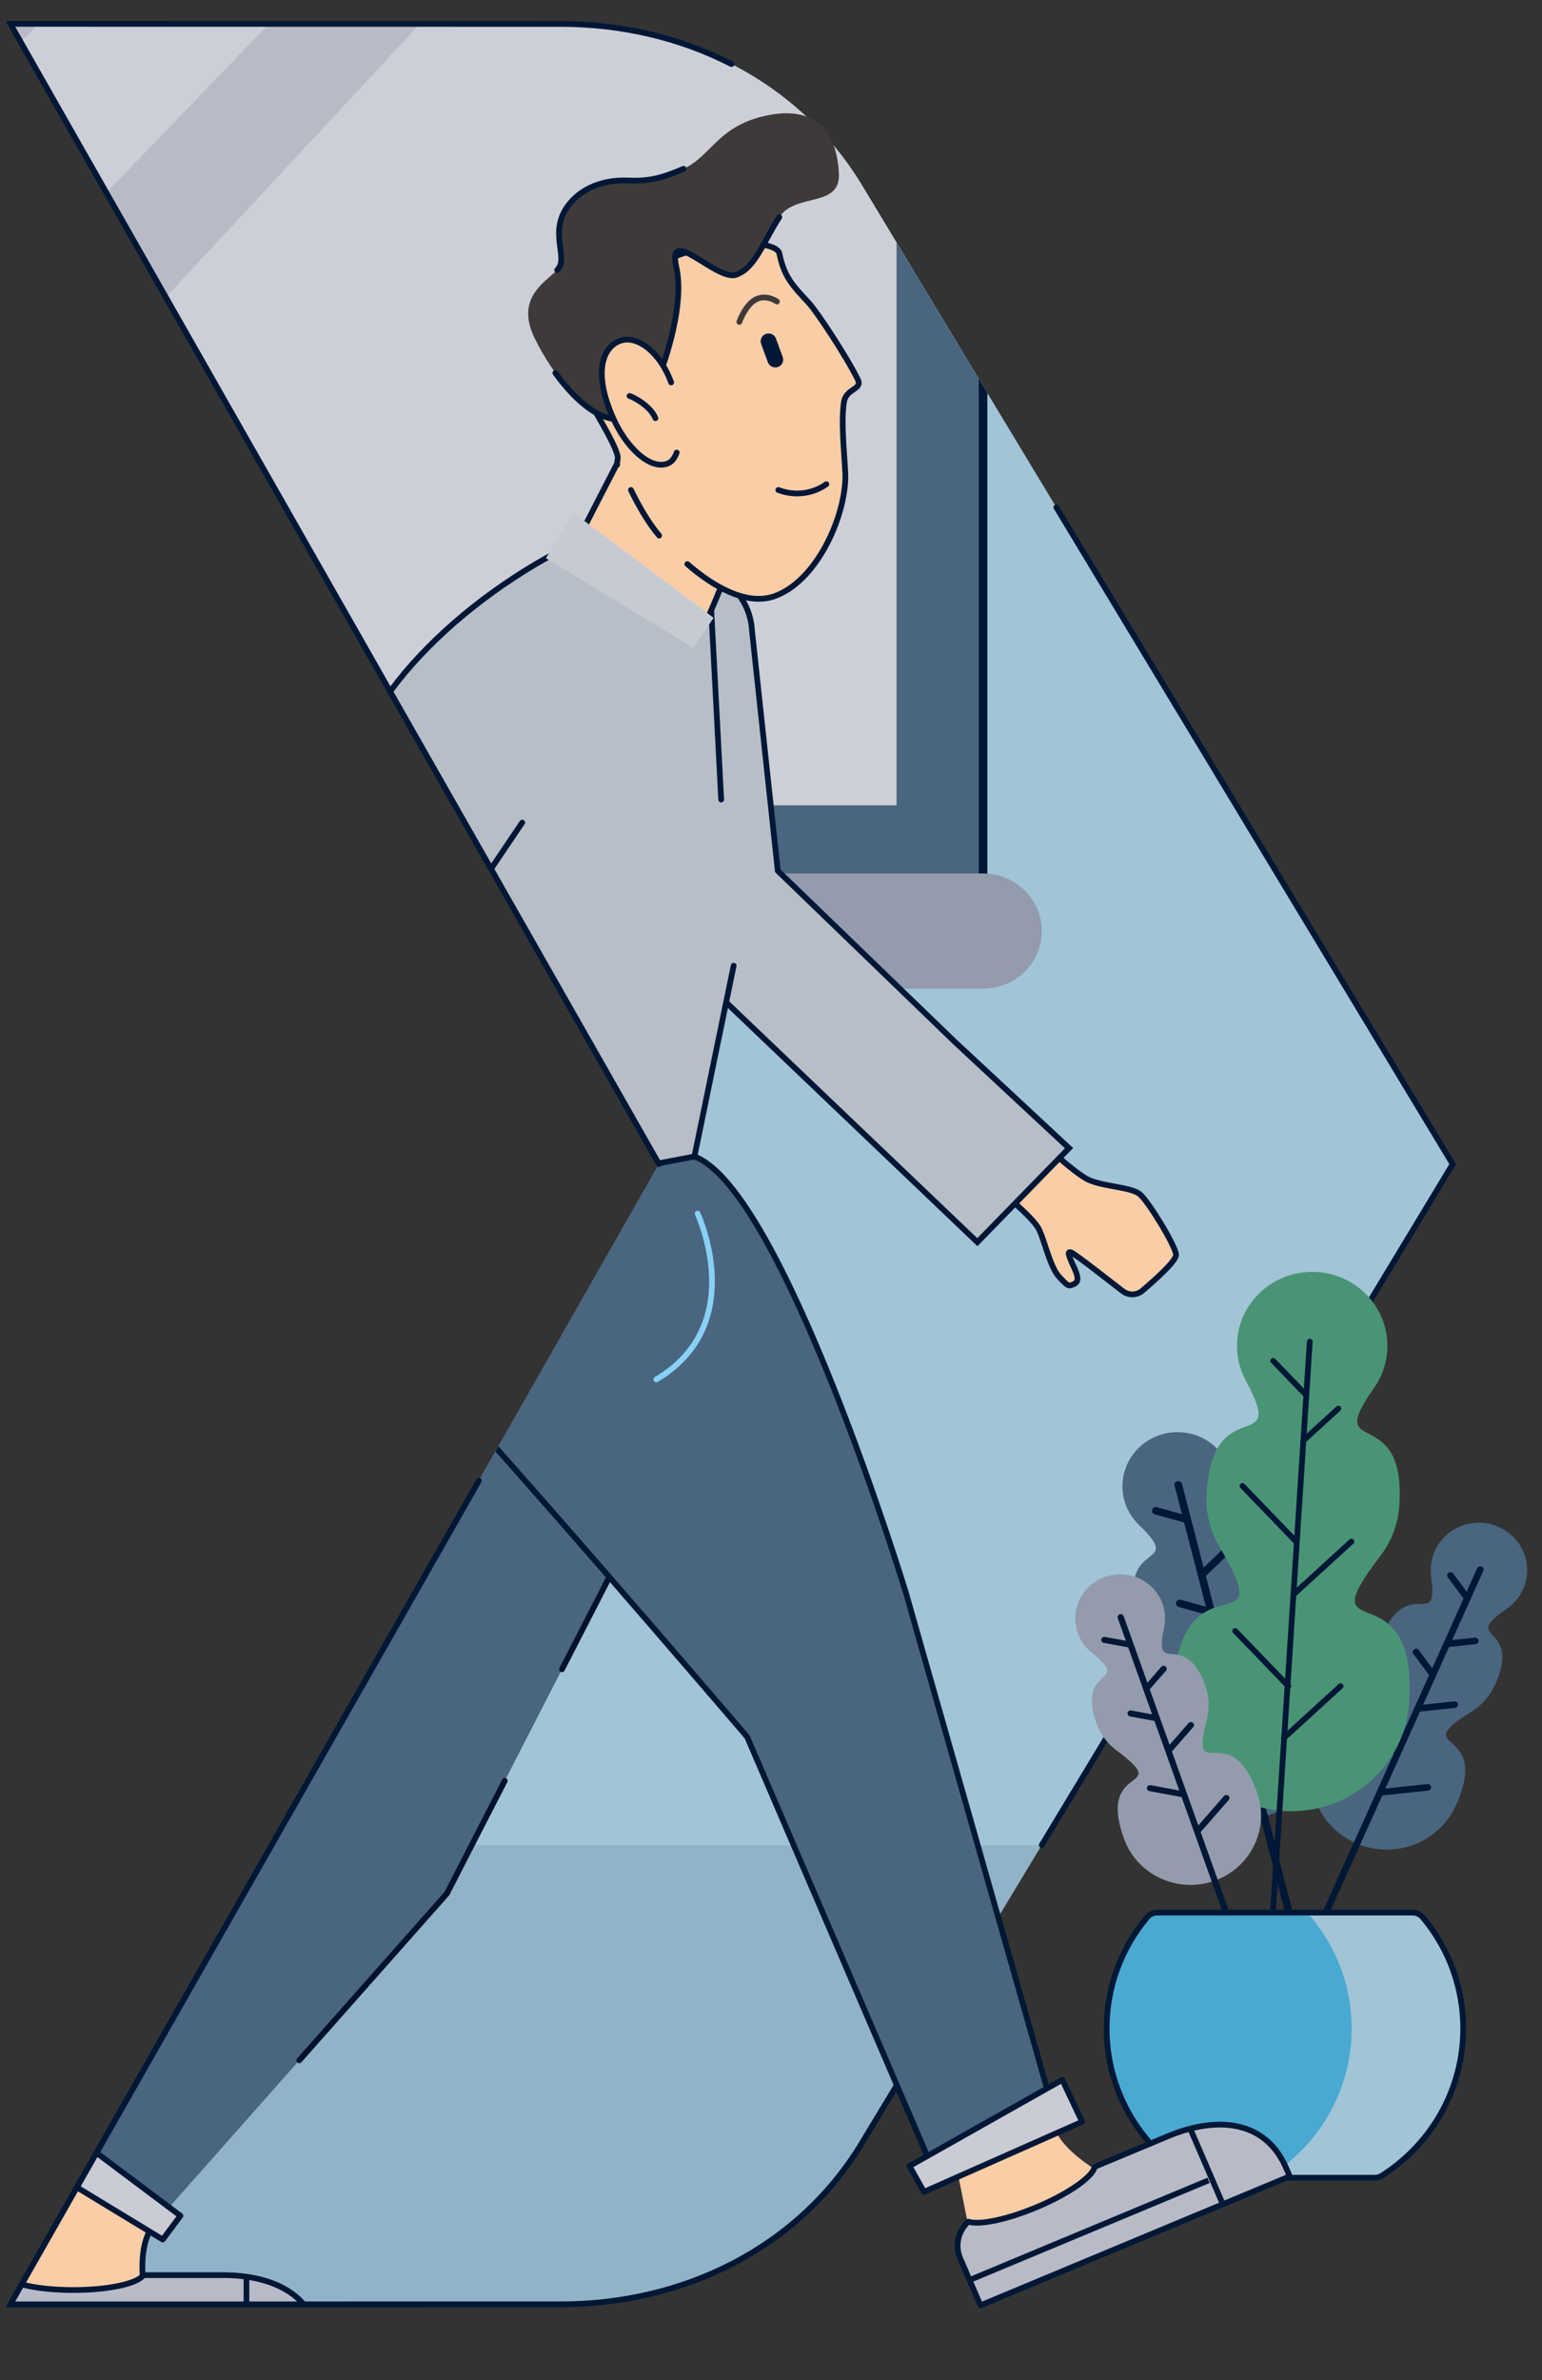
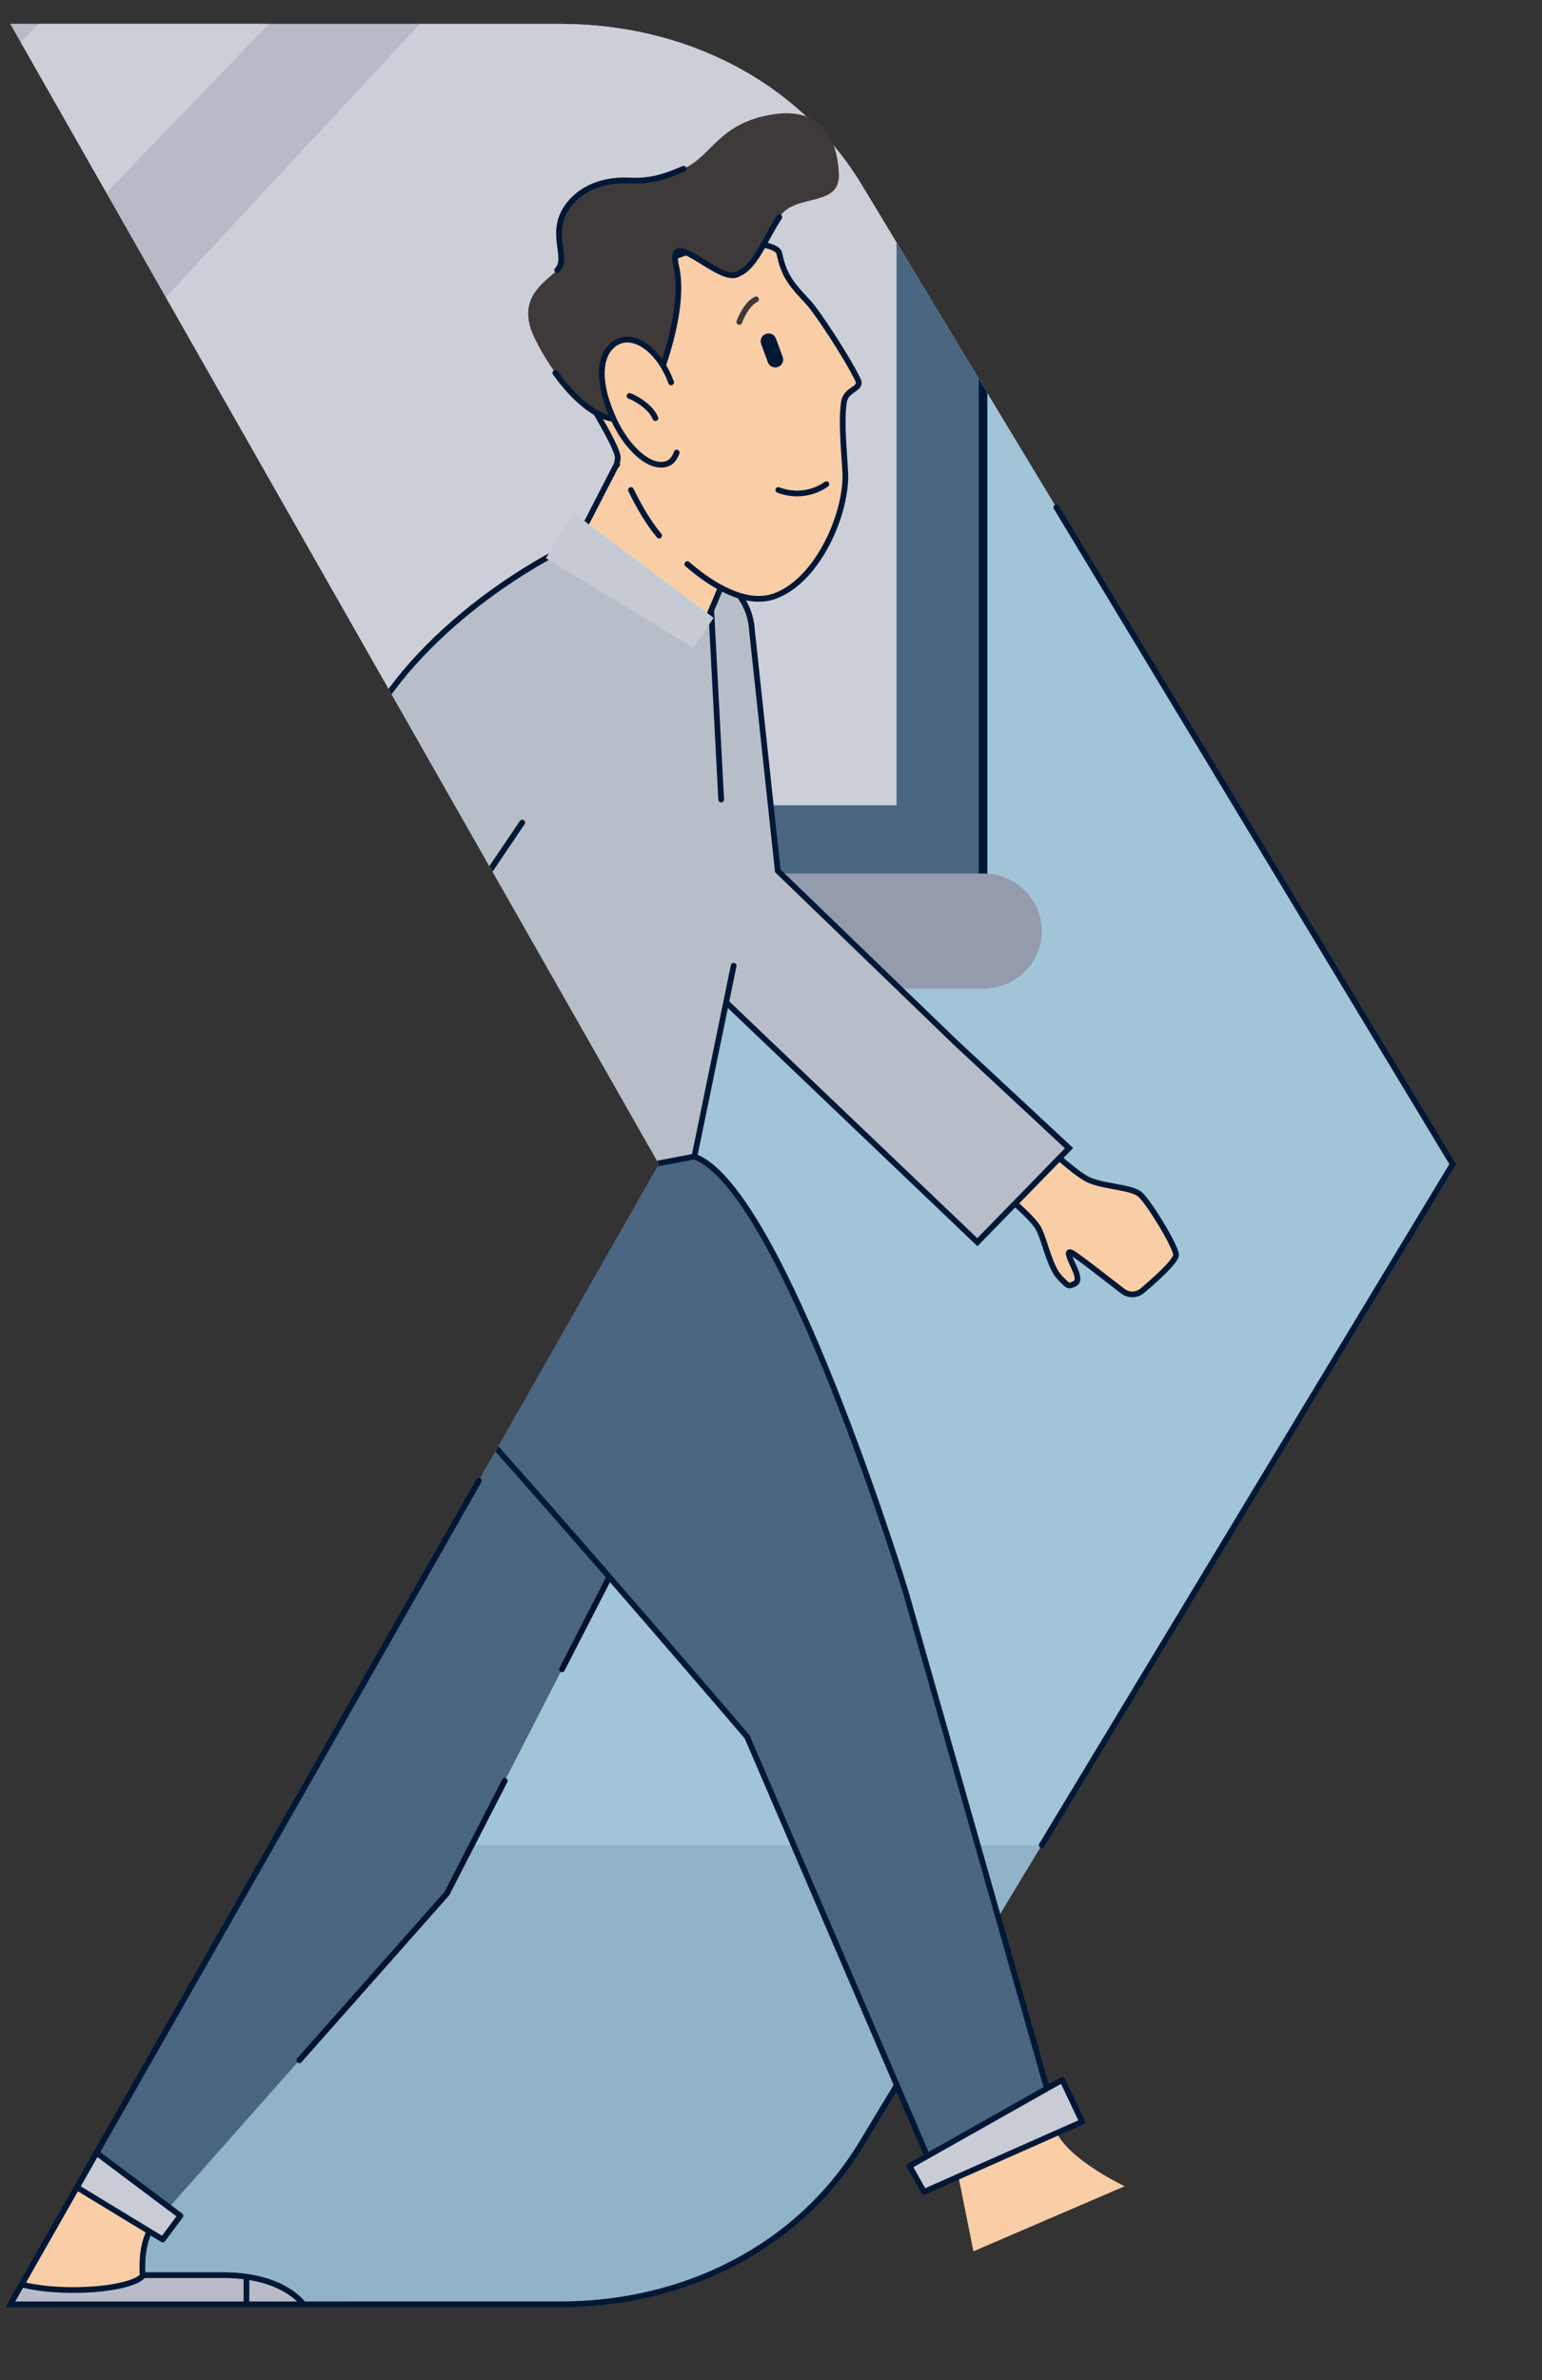
<svg xmlns="http://www.w3.org/2000/svg" xmlns:xlink="http://www.w3.org/1999/xlink" version="1.1" id="レイヤー_1" x="0px" y="0px" width="266.773px" height="411.704px" viewBox="0 0 266.773 411.704" style="enable-background:new 0 0 266.773 411.704;" xml:space="preserve">
  <rect x="0" y="0" width="266.773" height="411.704" fill="#333333" stroke="none" />
  <style type="text/css">
	.st0{clip-path:url(#SVGID_00000006702352102087255640000009295162260040771221_);fill:#A1C4D7;}
	
		.st1{clip-path:url(#SVGID_00000006702352102087255640000009295162260040771221_);fill-rule:evenodd;clip-rule:evenodd;fill:#B8BBC7;}
	.st2{opacity:0.3;clip-path:url(#SVGID_00000036233192761910427480000000037347295796625035_);}
	.st3{clip-path:url(#SVGID_00000110461260422211447290000004501878577956988082_);}
	
		.st4{clip-path:url(#SVGID_00000048484026471312525930000009694709106100958352_);fill-rule:evenodd;clip-rule:evenodd;fill:#FFFFFF;}
	.st5{clip-path:url(#SVGID_00000164497221791049516460000016261117387566173078_);}
	
		.st6{clip-path:url(#SVGID_00000026137247073399649790000013953926310639334041_);fill-rule:evenodd;clip-rule:evenodd;fill:#FFFFFF;}
	.st7{clip-path:url(#SVGID_00000181807108294910079650000004064003313988706200_);fill:#496580;}
	
		.st8{clip-path:url(#SVGID_00000181807108294910079650000004064003313988706200_);fill:none;stroke:#001736;stroke-width:1.484;stroke-miterlimit:10;}
	
		.st9{clip-path:url(#SVGID_00000181807108294910079650000004064003313988706200_);fill-rule:evenodd;clip-rule:evenodd;fill:#939BAD;}
	.st10{opacity:0.1;clip-path:url(#SVGID_00000181807108294910079650000004064003313988706200_);}
	.st11{clip-path:url(#SVGID_00000163047041772075417950000014444611741277085336_);}
	.st12{clip-path:url(#SVGID_00000054256044791318380040000007216805710828127673_);fill:#001736;}
	.st13{clip-path:url(#SVGID_00000042703295215338662830000013512382503146381246_);fill:#496580;}
	
		.st14{clip-path:url(#SVGID_00000042703295215338662830000013512382503146381246_);fill:none;stroke:#00122C;stroke-width:0.99;stroke-linecap:round;stroke-miterlimit:10;}
	
		.st15{clip-path:url(#SVGID_00000042703295215338662830000013512382503146381246_);fill:none;stroke:#001834;stroke-width:0.99;stroke-linecap:round;stroke-miterlimit:10;}
	.st16{clip-path:url(#SVGID_00000042703295215338662830000013512382503146381246_);fill:#F9CDA6;}
	
		.st17{clip-path:url(#SVGID_00000042703295215338662830000013512382503146381246_);fill:none;stroke:#001736;stroke-width:0.99;stroke-miterlimit:10;}
	.st18{clip-path:url(#SVGID_00000042703295215338662830000013512382503146381246_);fill:#B7BEC8;}
	
		.st19{clip-path:url(#SVGID_00000042703295215338662830000013512382503146381246_);fill:none;stroke:#001736;stroke-width:0.99;stroke-linecap:round;stroke-miterlimit:10;}
	.st20{clip-path:url(#SVGID_00000042703295215338662830000013512382503146381246_);fill:#3E3A39;}
	.st21{opacity:0.4;clip-path:url(#SVGID_00000042703295215338662830000013512382503146381246_);}
	.st22{clip-path:url(#SVGID_00000160191114939745463750000014587256635143804804_);}
	.st23{clip-path:url(#SVGID_00000042703295215338662830000013512382503146381246_);fill:#F6B36B;}
	.st24{clip-path:url(#SVGID_00000042703295215338662830000013512382503146381246_);fill:#FFE279;}
	.st25{clip-path:url(#SVGID_00000042703295215338662830000013512382503146381246_);fill:#001736;}
	
		.st26{clip-path:url(#SVGID_00000042703295215338662830000013512382503146381246_);fill:none;stroke:#3E3A39;stroke-width:0.99;stroke-linecap:round;stroke-miterlimit:10;}
	.st27{clip-path:url(#SVGID_00000042703295215338662830000013512382503146381246_);fill:#C9CBD5;}
	.st28{clip-path:url(#SVGID_00000042703295215338662830000013512382503146381246_);fill:#B8BBC7;}
	
		.st29{clip-path:url(#SVGID_00000042703295215338662830000013512382503146381246_);fill:none;stroke:#001736;stroke-width:0.99;stroke-linejoin:round;stroke-miterlimit:10;}
	.st30{clip-path:url(#SVGID_00000042703295215338662830000013512382503146381246_);}
	.st31{clip-path:url(#SVGID_00000100349205294716587780000012870707003183864966_);}
	
		.st32{clip-path:url(#SVGID_00000033351700085026925630000012312909502960847295_);fill:none;stroke:#88D0F4;stroke-width:0.99;stroke-linecap:round;stroke-miterlimit:10;}
	.st33{clip-path:url(#SVGID_00000042703295215338662830000013512382503146381246_);fill:#C6CBD3;}
	
		.st34{clip-path:url(#SVGID_00000172427425031856470500000017854885031121524394_);fill:none;stroke:#001736;stroke-width:0.99;stroke-linecap:round;stroke-miterlimit:10;}
	.st35{fill:none;stroke:#001736;stroke-width:0.99;stroke-linecap:round;stroke-miterlimit:10;}
	
		.st36{clip-path:url(#SVGID_00000022534820264685526470000017223508476586908059_);fill:none;stroke:#001736;stroke-width:0.99;stroke-linecap:round;stroke-miterlimit:10;}
	
		.st37{clip-path:url(#SVGID_00000022534820264685526470000017223508476586908059_);fill-rule:evenodd;clip-rule:evenodd;fill:#496580;}
	
		.st38{clip-path:url(#SVGID_00000022534820264685526470000017223508476586908059_);fill-rule:evenodd;clip-rule:evenodd;fill:#001736;}
	
		.st39{clip-path:url(#SVGID_00000022534820264685526470000017223508476586908059_);fill-rule:evenodd;clip-rule:evenodd;fill:#499475;}
	
		.st40{clip-path:url(#SVGID_00000022534820264685526470000017223508476586908059_);fill-rule:evenodd;clip-rule:evenodd;fill:#939BAD;}
	
		.st41{clip-path:url(#SVGID_00000022534820264685526470000017223508476586908059_);fill-rule:evenodd;clip-rule:evenodd;fill:#49A9D1;}
	
		.st42{clip-path:url(#SVGID_00000022534820264685526470000017223508476586908059_);fill-rule:evenodd;clip-rule:evenodd;fill:#A1C4D7;}
	
		.st43{clip-path:url(#SVGID_00000022534820264685526470000017223508476586908059_);fill:none;stroke:#001736;stroke-width:0.99;stroke-miterlimit:10;}
	.st44{clip-path:url(#SVGID_00000022534820264685526470000017223508476586908059_);fill:#B8BBC7;}
	
		.st45{clip-path:url(#SVGID_00000022534820264685526470000017223508476586908059_);fill:none;stroke:#001736;stroke-width:0.99;stroke-linejoin:round;stroke-miterlimit:10;}
</style>
  <g>
    <g>
      <defs>
        <path id="SVGID_1_" d="M114.003,201.361h0.009L1.788,398.603l95.174-0.012c21.415,0,41.245-9.803,52.168-27.916l102.193-169.309     L149.13,32.059C138.207,13.945,118.377,4.142,96.962,4.142L1.788,4.132L114.003,201.361z" />
      </defs>
      <clipPath id="SVGID_00000017513748594275306600000002961281510963126678_">
        <use xlink:href="#SVGID_1_" style="overflow:visible;" />
      </clipPath>
      <path style="clip-path:url(#SVGID_00000017513748594275306600000002961281510963126678_);fill:#A1C4D7;" d="M149.131,32.059    C138.207,13.946,118.377,4.143,96.961,4.143L1.788,4.131l112.216,197.23h0.007L1.788,398.603l95.173-0.011    c21.415,0,41.245-9.804,52.169-27.916l102.192-169.308L149.131,32.059z" />
      <path style="clip-path:url(#SVGID_00000017513748594275306600000002961281510963126678_);fill-rule:evenodd;clip-rule:evenodd;fill:#B8BBC7;" d="    M170.073,153.771H-15.935v-257.26c0-6.287,5.184-11.383,11.578-11.383h174.431V153.771z" />
    </g>
    <g>
      <defs>
        <path id="SVGID_00000107546955565209889110000016658587391187474075_" d="M87.067,154.017h70.648V46.283l-8.585-14.224     C138.207,13.945,118.377,4.142,96.962,4.142L1.788,4.132L87.067,154.017z" />
      </defs>
      <clipPath id="SVGID_00000169555258600395911060000013776052933338897322_">
        <use xlink:href="#SVGID_00000107546955565209889110000016658587391187474075_" style="overflow:visible;" />
      </clipPath>
      <g style="opacity:0.3;clip-path:url(#SVGID_00000169555258600395911060000013776052933338897322_);">
        <g>
          <defs>
            <rect id="SVGID_00000167370193372085862400000003696318647912684731_" x="-47.468" y="-134.57" width="227.7" height="203.521" />
          </defs>
          <clipPath id="SVGID_00000152964737500855446930000004289446656639635353_">
            <use xlink:href="#SVGID_00000167370193372085862400000003696318647912684731_" style="overflow:visible;" />
          </clipPath>
          <g style="clip-path:url(#SVGID_00000152964737500855446930000004289446656639635353_);">
            <defs>
              <rect id="SVGID_00000007429115180644739900000014389647397025495460_" x="-47.468" y="-134.57" width="227.7" height="203.521" />
            </defs>
            <clipPath id="SVGID_00000113352793134472241570000003201658101694268081_">
              <use xlink:href="#SVGID_00000007429115180644739900000014389647397025495460_" style="overflow:visible;" />
            </clipPath>
            <path style="clip-path:url(#SVGID_00000113352793134472241570000003201658101694268081_);fill-rule:evenodd;clip-rule:evenodd;fill:#FFFFFF;" d="       M-47.469,59.572c19.172-19.598,189.636-194.143,189.636-194.143h38.063L-15.936,68.951L-47.469,59.572z" />
          </g>
        </g>
      </g>
      <g style="opacity:0.3;clip-path:url(#SVGID_00000169555258600395911060000013776052933338897322_);">
        <g>
          <defs>
            <rect id="SVGID_00000142885427085452793530000001869617798261553574_" x="-25.555" y="-134.57" width="227.235" height="296.429" />
          </defs>
          <clipPath id="SVGID_00000104677243537169929820000003751087911534096028_">
            <use xlink:href="#SVGID_00000142885427085452793530000001869617798261553574_" style="overflow:visible;" />
          </clipPath>
          <g style="clip-path:url(#SVGID_00000104677243537169929820000003751087911534096028_);">
            <defs>
              <rect id="SVGID_00000014604229763488712430000000976844274725416090_" x="-25.555" y="-134.57" width="227.233" height="296.429" />
            </defs>
            <clipPath id="SVGID_00000104684053473754788410000003409187267462206900_">
              <use xlink:href="#SVGID_00000014604229763488712430000000976844274725416090_" style="overflow:visible;" />
            </clipPath>
            <polygon style="clip-path:url(#SVGID_00000104684053473754788410000003409187267462206900_);fill-rule:evenodd;clip-rule:evenodd;fill:#FFFFFF;" points="       -25.555,109.737 201.678,-134.571 201.678,157.99 -15.936,161.859      " />
          </g>
        </g>
      </g>
    </g>
    <g>
      <defs>
        <path id="SVGID_00000176729431291206388530000004915481756655499933_" d="M114.003,201.361h0.009L1.788,398.603l95.174-0.012     c21.415,0,41.245-9.803,52.168-27.916l102.193-169.309L149.13,32.059C138.207,13.945,118.377,4.142,96.962,4.142L1.788,4.132     L114.003,201.361z" />
      </defs>
      <clipPath id="SVGID_00000017494401374458806680000004381035007268960896_">
        <use xlink:href="#SVGID_00000176729431291206388530000004915481756655499933_" style="overflow:visible;" />
      </clipPath>
      <path style="clip-path:url(#SVGID_00000017494401374458806680000004381035007268960896_);fill:#496580;" d="M155.103,139.297    H-0.965V-99.907h156.067V139.297z M170.073-114.627H-4.357c-6.394,0-11.578,5.096-11.578,11.384v257.26h186.009V-114.627z" />
      <path style="clip-path:url(#SVGID_00000017494401374458806680000004381035007268960896_);fill:none;stroke:#001736;stroke-width:1.484;stroke-miterlimit:10;" d="    M170.073,153.771H-15.935v-257.26c0-6.287,5.184-11.383,11.578-11.383h174.431V153.771z" />
      <path style="clip-path:url(#SVGID_00000017494401374458806680000004381035007268960896_);fill-rule:evenodd;clip-rule:evenodd;fill:#939BAD;" d="    M170.098,171.011H-20.907c-5.596,0-10.132-4.46-10.132-9.962c0-5.502,4.536-9.961,10.132-9.961h191.006    c5.596,0,10.132,4.46,10.132,9.961C180.23,166.551,175.694,171.011,170.098,171.011" />
      <g style="opacity:0.1;clip-path:url(#SVGID_00000017494401374458806680000004381035007268960896_);">
        <g>
          <defs>
            <rect id="SVGID_00000060032316958195682050000000752810427764965817_" x="-27.557" y="319.151" width="239.811" height="82.807" />
          </defs>
          <clipPath id="SVGID_00000029750018685696939800000013597158291730049672_">
            <use xlink:href="#SVGID_00000060032316958195682050000000752810427764965817_" style="overflow:visible;" />
          </clipPath>
          <g style="clip-path:url(#SVGID_00000029750018685696939800000013597158291730049672_);">
            <defs>
              <rect id="SVGID_00000108299385459428983220000010501267588383860661_" x="-27.557" y="319.15" width="239.811" height="82.809" />
            </defs>
            <clipPath id="SVGID_00000060721833065904042690000007756956212326871184_">
              <use xlink:href="#SVGID_00000108299385459428983220000010501267588383860661_" style="overflow:visible;" />
            </clipPath>
            <rect x="-27.557" y="319.151" style="clip-path:url(#SVGID_00000060721833065904042690000007756956212326871184_);fill:#001736;" width="239.811" height="82.808" />
          </g>
        </g>
      </g>
    </g>
    <g>
      <defs>
        <path id="SVGID_00000153691867236897138330000011660458814474336959_" d="M115.668,2.659c-6.557,0.743-12.985,1.483-18.706,1.483     L1.788,4.132l112.215,197.241L1.788,398.603l95.174-0.012c21.415,0,156.312,16.414,167.237-1.7l-12.875-195.525L160.629,11.861     c-2.95-4.89-7.386-7.702-12.713-9.202H115.668z" />
      </defs>
      <clipPath id="SVGID_00000124132587880222202990000000684647638619923344_">
        <use xlink:href="#SVGID_00000153691867236897138330000011660458814474336959_" style="overflow:visible;" />
      </clipPath>
      <polygon style="clip-path:url(#SVGID_00000124132587880222202990000000684647638619923344_);fill:#496580;" points="    5.871,372.322 50.156,307.009 65.197,210.477 119.23,204.453 105.418,272.793 77.313,327.548 26.76,384.645   " />
      <polyline style="clip-path:url(#SVGID_00000124132587880222202990000000684647638619923344_);fill:none;stroke:#00122C;stroke-width:0.99;stroke-linecap:round;stroke-miterlimit:10;" points="    26.76,384.646 5.871,372.322 22.625,347.612   " />
      <polyline style="clip-path:url(#SVGID_00000124132587880222202990000000684647638619923344_);fill:none;stroke:#00122C;stroke-width:0.99;stroke-linecap:round;stroke-miterlimit:10;" points="    87.323,308.045 77.312,327.548 51.774,356.393   " />
      <polyline style="clip-path:url(#SVGID_00000124132587880222202990000000684647638619923344_);fill:none;stroke:#00122C;stroke-width:0.99;stroke-linecap:round;stroke-miterlimit:10;" points="    49.025,314.271 65.197,210.477 119.231,204.453 105.419,272.793 97.228,288.749   " />
      <path style="clip-path:url(#SVGID_00000124132587880222202990000000684647638619923344_);fill:#496580;" d="M82.744,247.036    c16.293,18.074,46.514,53.401,46.514,53.401l31.549,73.399l20.872-10.627l-24.987-87.829c0,0-21.307-69.732-36.556-75.328    c-15.25-5.595-64.927,12.617-64.927,12.617L82.744,247.036z" />
      <path style="clip-path:url(#SVGID_00000124132587880222202990000000684647638619923344_);fill:#496580;" d="M82.744,247.036    c16.293,18.074,46.514,53.401,46.514,53.401l31.549,73.399l20.872-10.627l-24.987-87.829c0,0-21.307-69.732-36.556-75.328    c-15.25-5.595-54.939,10.426-54.939,10.426" />
      <path style="clip-path:url(#SVGID_00000124132587880222202990000000684647638619923344_);fill:none;stroke:#001834;stroke-width:0.99;stroke-linecap:round;stroke-miterlimit:10;" d="    M82.744,247.036c16.293,18.074,46.514,53.401,46.514,53.401l31.549,73.399l20.872-10.627l-24.987-87.829    c0,0-21.307-69.732-36.556-75.328c-15.25-5.595-54.939,10.426-54.939,10.426" />
      <path style="clip-path:url(#SVGID_00000124132587880222202990000000684647638619923344_);fill:#F9CDA6;" d="M178.523,195.965    c0,0,7.199,7.009,9.935,8.176c2.736,1.166,7.276,1.184,8.771,2.461c1.495,1.276,6.148,8.904,6.233,10.431    c0.059,1.069-3.616,4.353-5.829,6.228c-0.962,0.815-2.374,0.85-3.377,0.084c-2.828-2.16-8.107-6.343-8.931-6.694    c-1.094-0.466,0.196,1.806,0.756,3.198c0.559,1.39,0.394,2.014-0.391,2.318c-0.784,0.305-0.835,0.461-2.445-1.291    c-1.611-1.752-2.479-6.168-3.508-8.258c-1.029-2.089-7.001-6.968-8.32-7.908C170.099,203.769,178.523,195.965,178.523,195.965" />
      <path style="clip-path:url(#SVGID_00000124132587880222202990000000684647638619923344_);fill:none;stroke:#001736;stroke-width:0.99;stroke-miterlimit:10;" d="    M178.523,195.965c0,0,7.199,7.009,9.935,8.176c2.736,1.166,7.276,1.184,8.771,2.461c1.495,1.276,6.148,8.904,6.233,10.431    c0.059,1.069-3.616,4.353-5.829,6.228c-0.962,0.815-2.374,0.85-3.377,0.084c-2.828-2.16-8.107-6.343-8.931-6.694    c-1.094-0.466,0.196,1.806,0.756,3.198c0.559,1.39,0.394,2.014-0.391,2.318c-0.784,0.305-0.835,0.461-2.445-1.291    c-1.611-1.752-2.479-6.168-3.508-8.258c-1.029-2.089-7.001-6.968-8.32-7.908C170.099,203.769,178.523,195.965,178.523,195.965z" />
      <path style="clip-path:url(#SVGID_00000124132587880222202990000000684647638619923344_);fill:#B7BEC8;" d="M112.143,100.343    c-4.085,2.778-5.714,7.572-4.656,11.924l4.682,44.319c0.175,2.241,1.028,4.453,2.597,6.316c0.085,0.101,0.174,0.198,0.262,0.296    c0.421,0.543,0.891,1.048,1.407,1.51c0.707,0.633,1.423,1.256,2.104,1.916l50.548,48.246l15.855-16.26    c-0.041-0.036-19.696-18.344-19.737-18.379l-30.645-29.597l-4.462-41.55c-0.02-0.413-0.065-0.826-0.132-1.236    c-0.354-2.178-1.36-4.287-3.055-6.027C123.056,97.863,116.728,97.226,112.143,100.343" />
      <path style="clip-path:url(#SVGID_00000124132587880222202990000000684647638619923344_);fill:none;stroke:#001736;stroke-width:0.99;stroke-miterlimit:10;" d="    M112.143,100.343c-4.085,2.778-5.714,7.572-4.656,11.924l4.682,44.319c0.175,2.241,1.028,4.453,2.597,6.316    c0.085,0.101,0.174,0.198,0.262,0.296c0.421,0.543,0.891,1.049,1.407,1.51c0.707,0.633,1.423,1.256,2.104,1.916l50.548,48.246    l15.855-16.26c-0.041-0.036-19.696-18.344-19.737-18.379l-30.645-29.597l-4.462-41.55c-0.02-0.413-0.065-0.826-0.132-1.236    c-0.354-2.178-1.36-4.287-3.055-6.027C123.056,97.863,116.728,97.226,112.143,100.343z" />
      <path style="clip-path:url(#SVGID_00000124132587880222202990000000684647638619923344_);fill:#B7BEC8;" d="M65.197,210.477    l54.939-10.425l9.122-44.345l-2.786-53.126c0,0-11.698-17.526-32.031-6.025c-20.332,11.502-36.487,30.124-34.816,46.007    C61.297,158.446,65.197,210.477,65.197,210.477" />
      <path style="clip-path:url(#SVGID_00000124132587880222202990000000684647638619923344_);fill:none;stroke:#001736;stroke-width:0.99;stroke-linecap:round;stroke-miterlimit:10;" d="    M110.028,92.753c-4.401-0.446-9.622,0.43-15.586,3.804c-20.333,11.502-36.487,30.123-34.816,46.007    c1.671,15.883,5.571,67.914,5.571,67.914l54.939-10.425l6.789-33.006" />
      <line style="clip-path:url(#SVGID_00000124132587880222202990000000684647638619923344_);fill:none;stroke:#001736;stroke-width:0.99;stroke-linecap:round;stroke-miterlimit:10;" x1="124.768" y1="138.303" x2="122.892" y2="102.521" />
      <path style="clip-path:url(#SVGID_00000124132587880222202990000000684647638619923344_);fill:#F9CDA6;" d="M106.975,79.76    l-8.17,15.883c0,0,2.868,4.381,10.11,5.842c7.241,1.461,13.101,6.39,13.843,4.747c0.743-1.643,6.499-15.701,6.499-15.701    L106.975,79.76z" />
      <path style="clip-path:url(#SVGID_00000124132587880222202990000000684647638619923344_);fill:none;stroke:#001736;stroke-width:0.99;stroke-linecap:round;stroke-miterlimit:10;" d="    M106.975,79.76l-8.17,15.883c0,0,2.868,4.381,10.11,5.842c7.241,1.461,13.101,6.39,13.843,4.747    c0.743-1.643,6.499-15.701,6.499-15.701L106.975,79.76z" />
      <path style="clip-path:url(#SVGID_00000124132587880222202990000000684647638619923344_);fill:#F9CDA6;" d="M106.871,78.939    c0.2,0.829,0.424,1.651,0.754,2.438c1.097,2.611,3.484,7.811,6.406,11.268c4.078,4.825,12.998,12.948,19.961,10.484    c6.963-2.465,11.977-12.871,12.255-20.265c0.116-3.08-0.865-9.24-0.243-13.297c0.282-1.841,2.944-2.518,2.557-3.27    c-1.631-3.164-4.291-8.217-5.389-9.406c-2.786-3.012-7.509-8.962-8.345-13.07c-0.749-3.68-30.203-3.532-34.908,20.056    C99.414,66.412,105.955,75.14,106.871,78.939" />
      <path style="clip-path:url(#SVGID_00000124132587880222202990000000684647638619923344_);fill:none;stroke:#001736;stroke-width:0.99;stroke-linecap:round;stroke-miterlimit:10;" d="    M109.157,84.758c1.246,2.557,2.943,5.602,4.875,7.887" />
      <path style="clip-path:url(#SVGID_00000124132587880222202990000000684647638619923344_);fill:none;stroke:#001736;stroke-width:0.99;stroke-linecap:round;stroke-miterlimit:10;" d="    M118.907,97.574c4.449,3.859,10.24,7.269,15.085,5.555c6.963-2.465,11.977-12.871,12.255-20.265    c0.085-2.256-0.864-9.247-0.243-13.297c0.373-2.433,3.292-2.139,2.387-3.956c-2.08-4.176-7.052-11.683-8.476-13.224    c-2.785-3.012-4.252-4.458-5.088-8.566c-0.749-3.68-30.204-3.532-34.908,20.056c-0.506,2.535,6.036,11.263,6.951,15.062    c0.064,0.266-0.174,1.186-0.102,1.45" />
      <path style="clip-path:url(#SVGID_00000124132587880222202990000000684647638619923344_);fill:#3E3A39;" d="M110.318,31.38    c0,0-7.149-1.369-11.512,3.56c-4.363,4.929-0.186,9.585-2.414,11.776c-2.229,2.191-7.242,4.929-3.9,11.776    c3.343,6.846,8.913,13.418,13.648,13.966c4.735,0.548,7.892-7.394,7.892-7.394s4.642-11.502,2.971-18.896    c-1.671-7.394,6.963,2.465,10.305,1.369c3.342-1.095,4.735-5.721,7.52-9.981c2.786-4.259,10.584-1.521,10.306-7.546    c-0.278-6.025-3.064-11.776-11.977-10.132c-8.913,1.643-10.022,7.12-14.899,9.311C113.382,31.38,110.318,31.38,110.318,31.38" />
      <g style="opacity:0.4;clip-path:url(#SVGID_00000124132587880222202990000000684647638619923344_);">
        <g>
          <defs>
            <rect id="SVGID_00000031897979704698418850000001445769897041049514_" x="112.055" y="19.599" width="33.085" height="48.445" />
          </defs>
          <clipPath id="SVGID_00000028309097795783900460000005269231090346813835_">
            <use xlink:href="#SVGID_00000031897979704698418850000001445769897041049514_" style="overflow:visible;" />
          </clipPath>
          <g style="clip-path:url(#SVGID_00000028309097795783900460000005269231090346813835_);">
            <defs>
              <rect id="SVGID_00000079468098103695812710000011145225023017172615_" x="112.055" y="19.6" width="33.085" height="48.444" />
            </defs>
            <clipPath id="SVGID_00000101784841191559361370000017416228080502670014_">
              <use xlink:href="#SVGID_00000079468098103695812710000011145225023017172615_" style="overflow:visible;" />
            </clipPath>
          </g>
        </g>
      </g>
      <path style="clip-path:url(#SVGID_00000124132587880222202990000000684647638619923344_);fill:none;stroke:#001736;stroke-width:0.99;stroke-linecap:round;stroke-miterlimit:10;" d="    M96.076,64.504c3.071,4.277,6.769,7.573,10.063,7.954c4.735,0.548,7.892-7.394,7.892-7.394s4.642-11.502,2.971-18.896    c-1.671-7.394,6.963,2.465,10.305,1.369c3.342-1.096,4.735-5.721,7.52-9.981" />
      <path style="clip-path:url(#SVGID_00000124132587880222202990000000684647638619923344_);fill:none;stroke:#001736;stroke-width:0.99;stroke-linecap:round;stroke-miterlimit:10;" d="    M118.258,29.189c-1.436,0.645-2.715,1.101-3.805,1.421c-1.816,0.535-3.717,0.711-5.611,0.615    c-2.325-0.118-6.901,0.171-10.037,3.714c-4.364,4.929-0.186,9.585-2.414,11.776" />
      <path style="clip-path:url(#SVGID_00000124132587880222202990000000684647638619923344_);fill:#F9CDA6;" d="M116.113,66.159    c1.806,5.04,2.358,13.002-0.689,14.058c-3.046,1.055-7.082-2.873-9.284-7.759c-3.621-8.033-1.861-12.458,1.186-13.513    C110.372,57.889,114.306,61.119,116.113,66.159" />
      <path style="clip-path:url(#SVGID_00000124132587880222202990000000684647638619923344_);fill:none;stroke:#001736;stroke-width:0.99;stroke-linecap:round;stroke-miterlimit:10;" d="    M117.071,78.284c-0.348,0.973-0.885,1.669-1.647,1.933c-3.046,1.055-7.082-2.874-9.284-7.759    c-3.621-8.033-1.861-12.458,1.186-13.513c3.047-1.055,6.98,2.175,8.787,7.215" />
      <path style="clip-path:url(#SVGID_00000124132587880222202990000000684647638619923344_);fill:#F6B36B;" d="M46.675,232.933    c0,0,5.152,13.008,5.152,17.116c0,4.108-2.507,9.859-1.671,12.46c0.835,2.601,8.216,12.734,10.166,13.692    c1.364,0.671,7.707-2.146,11.393-3.897c1.602-0.761,2.435-2.527,1.992-4.223c-1.248-4.779-3.776-13.784-3.776-15.021    c0-1.643,2.252,1.255,3.761,2.739c1.506,1.481,2.414,1.62,3.249,0.799c0.835-0.822,1.067-0.799-0.325-3.811    c-1.393-3.012-6.685-6.572-8.843-9.037c-2.159-2.465-5.21-12.734-5.703-14.925C61.576,226.635,46.675,232.933,46.675,232.933" />
      <path style="clip-path:url(#SVGID_00000124132587880222202990000000684647638619923344_);fill:none;stroke:#001736;stroke-width:0.99;stroke-miterlimit:10;" d="    M52.427,266.546c2.581,3.917,6.544,8.991,7.896,9.656c1.365,0.671,7.707-2.146,11.393-3.897c1.602-0.762,2.435-2.528,1.993-4.223    c-1.248-4.78-3.776-13.784-3.776-15.021c0-1.643,2.252,1.255,3.76,2.738c1.507,1.481,2.414,1.621,3.25,0.799    c0.835-0.821,1.067-0.799-0.325-3.811c-1.393-3.013-6.685-6.573-8.843-9.037c-2.159-2.464-5.21-12.734-5.704-14.924    c-0.494-2.191-15.394,4.108-15.394,4.108s5.152,13.008,5.152,17.115" />
      <polygon style="clip-path:url(#SVGID_00000124132587880222202990000000684647638619923344_);fill:#FFE279;" points="    42.358,232.248 43.193,244.845 68.061,237.812 66.728,231.29   " />
      <path style="clip-path:url(#SVGID_00000124132587880222202990000000684647638619923344_);fill:#B7BEC8;" d="M83.811,113.351    c-6.353-0.54-17.155,6.362-19.732,11.518l-27.074,44.135c-1.693,2.358-2.69,5.232-2.69,8.338c0,0.169,0.007,0.336,0.014,0.504    c-0.036,0.875,0.007,1.754,0.133,2.626c0.172,1.195,0.362,2.388,0.486,3.589l5.636,54.549l29.223-3.322    c-0.011-0.068-0.018-0.137-0.03-0.206l-5.667-53.943l30.185-44.69c0.324-0.425,0.622-0.87,0.898-1.33    c1.463-2.439,2.224-5.335,1.997-8.42C96.671,119.681,90.942,113.957,83.811,113.351" />
      <path style="clip-path:url(#SVGID_00000124132587880222202990000000684647638619923344_);fill:none;stroke:#001736;stroke-width:0.99;stroke-linecap:round;stroke-miterlimit:10;" d="    M67.257,119.937l-30.252,49.067c-1.693,2.358-2.69,5.232-2.69,8.338c0,0.169,0.007,0.337,0.013,0.504    c-0.036,0.875,0.008,1.755,0.133,2.626c0.172,1.195,0.362,2.388,0.486,3.589l5.636,54.549l29.222-3.321    c-0.011-0.069-0.017-0.137-0.029-0.206l-5.668-53.943l10.73-15.886" />
      <line style="clip-path:url(#SVGID_00000124132587880222202990000000684647638619923344_);fill:none;stroke:#001736;stroke-width:0.99;stroke-linecap:round;stroke-miterlimit:10;" x1="84.298" y1="151.249" x2="90.349" y2="142.289" />
      <path style="clip-path:url(#SVGID_00000124132587880222202990000000684647638619923344_);fill:#001736;" d="M132.847,62.671    l-1.169-3.197c-0.255-0.697,0.114-1.464,0.822-1.714c0.709-0.25,1.489,0.111,1.744,0.808l1.169,3.197    c0.254,0.697-0.113,1.464-0.822,1.714C133.882,63.728,133.102,63.367,132.847,62.671" />
-       <path style="clip-path:url(#SVGID_00000124132587880222202990000000684647638619923344_);fill:none;stroke:#3E3A39;stroke-width:0.99;stroke-linecap:round;stroke-miterlimit:10;" d="    M127.909,55.683c0,0,1.052-2.996,2.898-3.907c1.844-0.91,3.605,0.386,3.605,0.386" />
+       <path style="clip-path:url(#SVGID_00000124132587880222202990000000684647638619923344_);fill:none;stroke:#3E3A39;stroke-width:0.99;stroke-linecap:round;stroke-miterlimit:10;" d="    M127.909,55.683c0,0,1.052-2.996,2.898-3.907" />
      <path style="clip-path:url(#SVGID_00000124132587880222202990000000684647638619923344_);fill:none;stroke:#001736;stroke-width:0.99;stroke-linecap:round;stroke-miterlimit:10;" d="    M108.915,68.498c0.361,0.071,3.538,1.562,4.477,3.834" />
      <path style="clip-path:url(#SVGID_00000124132587880222202990000000684647638619923344_);fill:#F9CDA6;" d="M14.637,375.335    L0.439,398.338l24.789-0.548c0,0-2.089-9.037,1.532-13.144C30.381,380.538,14.637,375.335,14.637,375.335" />
      <path style="clip-path:url(#SVGID_00000124132587880222202990000000684647638619923344_);fill:none;stroke:#001736;stroke-width:0.99;stroke-miterlimit:10;" d="    M14.637,375.335L0.439,398.338l24.789-0.548c0,0-2.089-9.037,1.532-13.144C30.381,380.538,14.637,375.335,14.637,375.335z" />
      <polygon style="clip-path:url(#SVGID_00000124132587880222202990000000684647638619923344_);fill:#C9CBD5;" points="    6.985,365.111 2.621,371.866 28.153,387.384 31.217,383.276   " />
      <path style="clip-path:url(#SVGID_00000124132587880222202990000000684647638619923344_);fill:#B8BBC7;" d="M38.587,393.544h-13.8    c-0.938,1.461-5.995,2.577-12.095,2.577c-5.613,0-10.341-0.945-11.791-2.235c-2.22,0.789-3.81,2.874-3.81,5.33v8.803h58.12v-1.566    C55.21,397.427,47.767,393.544,38.587,393.544" />
      <path style="clip-path:url(#SVGID_00000124132587880222202990000000684647638619923344_);fill:none;stroke:#001736;stroke-width:0.99;stroke-linejoin:round;stroke-miterlimit:10;" d="    M38.587,393.544h-13.8c-0.938,1.461-5.995,2.577-12.095,2.577c-5.613,0-10.341-0.945-11.791-2.235    c-2.22,0.789-3.81,2.874-3.81,5.33v8.803h58.12v-1.566C55.21,397.427,47.767,393.544,38.587,393.544z" />
      <line style="clip-path:url(#SVGID_00000124132587880222202990000000684647638619923344_);fill:none;stroke:#001736;stroke-width:0.99;stroke-linejoin:round;stroke-miterlimit:10;" x1="42.636" y1="393.544" x2="42.636" y2="407.529" />
      <line style="clip-path:url(#SVGID_00000124132587880222202990000000684647638619923344_);fill:none;stroke:#001736;stroke-width:0.99;stroke-linejoin:round;stroke-miterlimit:10;" x1="-2.91" y1="403.267" x2="42.01" y2="403.267" />
      <path style="clip-path:url(#SVGID_00000124132587880222202990000000684647638619923344_);fill:#F9CDA6;" d="M165.045,372.63    l3.357,16.798l26.172-11.263c0,0-12.058-5.647-12.35-11.274C181.933,361.264,165.045,372.63,165.045,372.63" />
      <polygon style="clip-path:url(#SVGID_00000124132587880222202990000000684647638619923344_);fill:#C9CBD5;" points="    183.78,359.764 187.213,367.02 159.846,379.141 157.351,374.676   " />
      <polygon style="clip-path:url(#SVGID_00000124132587880222202990000000684647638619923344_);fill:none;stroke:#001736;stroke-width:0.99;stroke-linejoin:round;stroke-miterlimit:10;" points="    6.985,365.111 2.621,371.866 28.153,387.384 31.217,383.276   " />
      <polygon style="clip-path:url(#SVGID_00000124132587880222202990000000684647638619923344_);fill:none;stroke:#001736;stroke-width:0.99;stroke-linejoin:round;stroke-miterlimit:10;" points="    183.78,359.764 187.213,367.02 159.846,379.141 157.351,374.676   " />
      <path style="clip-path:url(#SVGID_00000124132587880222202990000000684647638619923344_);fill:none;stroke:#001736;stroke-width:0.99;stroke-linecap:round;stroke-miterlimit:10;" d="    M142.961,83.754c0,0-3.482,2.807-8.307,1.004" />
      <line style="clip-path:url(#SVGID_00000124132587880222202990000000684647638619923344_);fill:none;stroke:#001736;stroke-width:0.99;stroke-linecap:round;stroke-miterlimit:10;" x1="69.932" y1="253.061" x2="69.026" y2="248.68" />
      <g style="clip-path:url(#SVGID_00000124132587880222202990000000684647638619923344_);">
        <g>
          <defs>
            <rect id="SVGID_00000024703762695958637690000016054953502383122870_" x="113.046" y="209.44" width="10.633" height="29.66" />
          </defs>
          <clipPath id="SVGID_00000124881051908810609680000008980974757637169042_">
            <use xlink:href="#SVGID_00000024703762695958637690000016054953502383122870_" style="overflow:visible;" />
          </clipPath>
          <g style="clip-path:url(#SVGID_00000124881051908810609680000008980974757637169042_);">
            <defs>
-               <rect id="SVGID_00000164476877078764589660000017189886344274032785_" x="113.046" y="209.44" width="10.635" height="29.66" />
-             </defs>
+               </defs>
            <clipPath id="SVGID_00000067198432048688175130000000044634044997107109_">
              <use xlink:href="#SVGID_00000164476877078764589660000017189886344274032785_" style="overflow:visible;" />
            </clipPath>
            <path style="clip-path:url(#SVGID_00000067198432048688175130000000044634044997107109_);fill:none;stroke:#88D0F4;stroke-width:0.99;stroke-linecap:round;stroke-miterlimit:10;" d="       M120.686,209.931c0,0,8.983,19.119-7.142,28.679" />
          </g>
        </g>
      </g>
      <polygon style="clip-path:url(#SVGID_00000124132587880222202990000000684647638619923344_);fill:#C6CBD3;" points="    99.223,88.702 94.442,96.556 119.973,112.075 123.455,106.867   " />
    </g>
    <g>
      <defs>
        <rect id="SVGID_00000059286107067304291480000011001581268402529981_" x="1.118" y="2.659" width="263.297" height="406.341" />
      </defs>
      <clipPath id="SVGID_00000068640395909718504610000013599919232990384513_">
        <use xlink:href="#SVGID_00000059286107067304291480000011001581268402529981_" style="overflow:visible;" />
      </clipPath>
      <path style="clip-path:url(#SVGID_00000068640395909718504610000013599919232990384513_);fill:none;stroke:#001736;stroke-width:0.99;stroke-linecap:round;stroke-miterlimit:10;" d="    M155.156,360.691l-6.026,9.984c-10.924,18.113-30.754,27.916-52.169,27.916l-95.174,0.011l81.068-142.484" />
    </g>
    <polyline class="st35" points="182.755,87.767 251.323,201.367 180.23,319.151  " />
    <g>
      <defs>
-         <rect id="SVGID_00000152237683726814024860000004913162134262955140_" x="1.118" y="2.659" width="263.297" height="406.341" />
-       </defs>
+         </defs>
      <clipPath id="SVGID_00000134221297136778088680000015988390077188664723_">
        <use xlink:href="#SVGID_00000152237683726814024860000004913162134262955140_" style="overflow:visible;" />
      </clipPath>
      <path style="clip-path:url(#SVGID_00000134221297136778088680000015988390077188664723_);fill:none;stroke:#001736;stroke-width:0.99;stroke-linecap:round;stroke-miterlimit:10;" d="    M114.004,201.361L1.788,4.131l95.174,0.011c10.539,0,20.695,2.375,29.594,6.946" />
      <path style="clip-path:url(#SVGID_00000134221297136778088680000015988390077188664723_);fill-rule:evenodd;clip-rule:evenodd;fill:#496580;" d="    M229.323,296.368c1.019,3.939,0.318,7.91-1.639,11.149c-1.957,3.238-5.171,5.742-9.177,6.743    c-4.006,1.002-8.046,0.313-11.339-1.612c-3.293-1.924-5.84-5.084-6.859-9.023c-4.375-16.909,11.607-8.464,0.033-18.822    c-1.709-1.53-2.998-3.554-3.611-5.921c-3.32-12.829,8.461-7.272,0.318-15.103c-1.208-1.16-2.117-2.652-2.563-4.379    c-0.648-2.505-0.203-5.033,1.042-7.092c1.246-2.061,3.29-3.652,5.838-4.291c2.549-0.637,5.119-0.199,7.213,1.026    c2.096,1.225,3.715,3.234,4.364,5.74c0.446,1.727,0.372,3.464-0.122,5.052c-3.349,10.704,4.299,0.288,7.618,13.117    c0.613,2.367,0.464,4.75-0.293,6.897C215.012,294.388,224.948,279.459,229.323,296.368" />
      <path style="clip-path:url(#SVGID_00000134221297136778088680000015988390077188664723_);fill-rule:evenodd;clip-rule:evenodd;fill:#001736;" d="    M203.214,256.994c-0.09-0.345,0.124-0.698,0.475-0.786c0.35-0.087,0.709,0.123,0.798,0.467l3.749,14.488l3.236-3.1    c0.258-0.247,0.673-0.241,0.924,0.013c0.25,0.254,0.244,0.662-0.014,0.909l-3.774,3.617l3.129,12.094l4.433-4.249    c0.258-0.246,0.674-0.24,0.924,0.014c0.25,0.254,0.244,0.663-0.015,0.91l-4.97,4.764l4.17,16.112l5.983-5.736    c0.258-0.249,0.674-0.243,0.927,0.01c0.252,0.254,0.247,0.662-0.011,0.911l-6.527,6.257l7.668,29.633    c0.089,0.345-0.125,0.698-0.475,0.785c-0.351,0.088-0.71-0.122-0.798-0.466l-9.752-37.69l-6.681-1.849    c-0.347-0.095-0.551-0.451-0.455-0.792c0.096-0.341,0.459-0.541,0.806-0.446l5.958,1.65l-3.917-15.142l-5.073-1.405    c-0.347-0.095-0.551-0.45-0.455-0.791c0.097-0.341,0.459-0.542,0.806-0.447l4.349,1.204l-3.774-14.583l-5.073-1.404    c-0.346-0.095-0.55-0.45-0.454-0.791c0.097-0.341,0.459-0.542,0.806-0.447l4.348,1.204L203.214,256.994z" />
      <path style="clip-path:url(#SVGID_00000134221297136778088680000015988390077188664723_);fill-rule:evenodd;clip-rule:evenodd;fill:#496580;" d="    M251.894,312.266c-1.465,3.255-4.131,5.618-7.261,6.809c-3.128,1.189-6.72,1.205-10.03-0.235c-3.311-1.44-5.714-4.062-6.924-7.139    c-1.21-3.076-1.226-6.607,0.238-9.862c6.288-13.974,12.651,0.341,10.375-12.948c-0.335-1.962-0.11-4.041,0.77-5.998    c4.77-10.602,9.828-0.51,8.525-10.234c-0.193-1.441,0.002-2.952,0.644-4.38c0.931-2.071,2.629-3.574,4.619-4.331    c1.99-0.757,4.274-0.766,6.381,0.15c2.106,0.917,3.635,2.584,4.405,4.541c0.77,1.958,0.779,4.203-0.152,6.274    c-0.642,1.428-1.649,2.585-2.863,3.414c-8.193,5.593,2.804,2.484-1.966,13.086c-0.88,1.957-2.294,3.519-3.996,4.595    C243.127,303.292,258.18,298.293,251.894,312.266" />
      <path style="clip-path:url(#SVGID_00000134221297136778088680000015988390077188664723_);fill-rule:evenodd;clip-rule:evenodd;fill:#001736;" d="    M255.567,271.262c0.128-0.285,0.468-0.415,0.758-0.289c0.29,0.126,0.422,0.461,0.293,0.746l-5.386,11.973l3.934-0.415    c0.313-0.032,0.596,0.192,0.629,0.499c0.032,0.309-0.197,0.588-0.51,0.619l-4.589,0.486l-4.497,9.994l5.391-0.57    c0.313-0.032,0.596,0.193,0.629,0.501c0.032,0.308-0.197,0.586-0.51,0.619l-6.045,0.639l-5.99,13.315l7.277-0.769    c0.314-0.034,0.599,0.19,0.634,0.499c0.033,0.309-0.195,0.589-0.509,0.623l-7.937,0.84l-11.018,24.489    c-0.128,0.285-0.469,0.414-0.758,0.288c-0.29-0.126-0.422-0.462-0.293-0.746l14.012-31.145l-3.586-4.827    c-0.186-0.25-0.131-0.604,0.122-0.787c0.254-0.184,0.614-0.129,0.801,0.121l3.197,4.304l5.63-12.513l-2.722-3.664    c-0.187-0.25-0.131-0.603,0.123-0.787c0.254-0.184,0.613-0.129,0.799,0.121l2.333,3.142l5.423-12.053l-2.722-3.664    c-0.187-0.249-0.132-0.603,0.122-0.787c0.254-0.182,0.613-0.129,0.8,0.121l2.333,3.142L255.567,271.262z" />
      <path style="clip-path:url(#SVGID_00000134221297136778088680000015988390077188664723_);fill-rule:evenodd;clip-rule:evenodd;fill:#499475;" d="    M243.804,294.376c-0.333,5.545-2.92,10.43-6.833,13.849c-3.915,3.418-9.156,5.369-14.794,5.041    c-5.638-0.329-10.608-2.871-14.085-6.72c-3.476-3.848-5.46-8.999-5.126-14.543c1.431-23.8,18.682-6.29,7.977-24.494    c-1.58-2.689-2.406-5.848-2.205-9.181c1.086-18.058,14.083-6.021,6.78-19.535c-1.082-2.003-1.638-4.315-1.491-6.747    c0.212-3.526,1.858-6.634,4.348-8.809c2.491-2.175,5.824-3.415,9.41-3.207c3.587,0.21,6.748,1.827,8.96,4.275    c2.211,2.449,3.473,5.726,3.261,9.252c-0.146,2.432-0.976,4.664-2.289,6.528c-8.872,12.573,5.477,2.127,4.391,20.184    c-0.201,3.332-1.399,6.374-3.291,8.861C226.008,285.965,245.236,270.577,243.804,294.376" />
      <path style="clip-path:url(#SVGID_00000134221297136778088680000015988390077188664723_);fill-rule:evenodd;clip-rule:evenodd;fill:#939BAD;" d="    M217.482,310.062c1.117,3.128,0.837,6.405-0.516,9.175c-1.354,2.77-3.782,5.031-6.964,6.129c-3.182,1.098-6.515,0.823-9.331-0.508    c-2.817-1.332-5.117-3.719-6.234-6.847c-4.792-13.43,8.812-7.698-1.35-15.296c-1.501-1.123-2.695-2.674-3.366-4.556    c-3.635-10.189,6.343-6.508-0.847-12.294c-1.066-0.859-1.914-2.005-2.403-3.378c-0.71-1.99-0.533-4.075,0.328-5.837    c0.862-1.762,2.407-3.201,4.431-3.899c2.024-0.699,4.143-0.524,5.936,0.323c1.793,0.846,3.255,2.365,3.965,4.355    c0.49,1.372,0.557,2.789,0.27,4.113c-1.937,8.935,3.515-0.07,7.152,10.12c0.67,1.881,0.725,3.828,0.265,5.626    C205.71,309.464,212.69,296.632,217.482,310.062" />
      <path style="clip-path:url(#SVGID_00000134221297136778088680000015988390077188664723_);fill-rule:evenodd;clip-rule:evenodd;fill:#001736;" d="    M193.387,279.913c-0.098-0.274,0.05-0.575,0.328-0.672c0.278-0.096,0.586,0.049,0.683,0.323l4.106,11.508l2.402-2.749    c0.192-0.218,0.53-0.243,0.752-0.054c0.223,0.189,0.248,0.521,0.055,0.739l-2.802,3.206l3.427,9.605l3.291-3.766    c0.193-0.218,0.531-0.243,0.753-0.054c0.222,0.188,0.246,0.521,0.054,0.739l-3.69,4.224l4.566,12.797l4.444-5.084    c0.191-0.219,0.529-0.245,0.753-0.057c0.225,0.188,0.251,0.521,0.058,0.741l-4.846,5.545l8.399,23.537    c0.097,0.273-0.05,0.575-0.329,0.672c-0.278,0.096-0.584-0.049-0.683-0.324l-10.681-29.934l-5.565-1.03    c-0.288-0.052-0.48-0.327-0.426-0.611c0.053-0.284,0.332-0.472,0.621-0.421l4.963,0.919l-4.292-12.027l-4.225-0.782    c-0.288-0.052-0.48-0.327-0.427-0.611c0.053-0.284,0.333-0.472,0.622-0.421l3.622,0.671l-4.133-11.582l-4.224-0.783    c-0.289-0.052-0.48-0.328-0.427-0.611c0.054-0.284,0.333-0.472,0.622-0.419l3.621,0.671L193.387,279.913z" />
      <path style="clip-path:url(#SVGID_00000134221297136778088680000015988390077188664723_);fill-rule:evenodd;clip-rule:evenodd;fill:#49A9D1;" d="    M246.192,331.709c4.514,5.429,6.951,12.167,6.951,19.178c0,10.292-5.277,19.815-14.02,25.42c-0.408,0.263-0.828,0.385-1.315,0.385    H206.79c-0.488,0-0.907-0.121-1.315-0.385c-8.743-5.606-14.02-15.129-14.02-25.42c0-7.011,2.437-13.749,6.951-19.178    c0.473-0.569,1.117-0.869,1.865-0.869h44.057C245.076,330.84,245.72,331.14,246.192,331.709" />
      <path style="clip-path:url(#SVGID_00000134221297136778088680000015988390077188664723_);fill-rule:evenodd;clip-rule:evenodd;fill:#A1C4D7;" d="    M246.244,331.709c4.514,5.429,6.951,12.167,6.951,19.178c0,10.292-5.277,19.815-14.02,25.42c-0.408,0.263-0.828,0.385-1.316,0.385    h-19.305c0.469-0.007,0.875-0.13,1.271-0.385c8.743-5.606,14.019-15.129,14.019-25.42c0-7.011-2.437-13.749-6.951-19.178    c-0.465-0.559-1.096-0.86-1.829-0.869h19.315C245.128,330.84,245.771,331.14,246.244,331.709" />
      <path style="clip-path:url(#SVGID_00000134221297136778088680000015988390077188664723_);fill:none;stroke:#001736;stroke-width:0.99;stroke-miterlimit:10;" d="    M246.192,331.709c4.514,5.429,6.951,12.167,6.951,19.178c0,10.292-5.277,19.815-14.02,25.42c-0.408,0.263-0.828,0.385-1.315,0.385    H206.79c-0.488,0-0.907-0.121-1.315-0.385c-8.743-5.606-14.02-15.129-14.02-25.42c0-7.011,2.437-13.749,6.951-19.178    c0.473-0.569,1.117-0.869,1.865-0.869h44.057C245.076,330.84,245.72,331.14,246.192,331.709z" />
      <line style="clip-path:url(#SVGID_00000134221297136778088680000015988390077188664723_);fill-rule:evenodd;clip-rule:evenodd;fill:#001736;" x1="226.597" y1="232.066" x2="220.215" y2="330.84" />
      <line style="clip-path:url(#SVGID_00000134221297136778088680000015988390077188664723_);fill:none;stroke:#001736;stroke-width:0.99;stroke-linecap:round;stroke-miterlimit:10;" x1="226.597" y1="232.066" x2="220.215" y2="330.84" />
      <line style="clip-path:url(#SVGID_00000134221297136778088680000015988390077188664723_);fill-rule:evenodd;clip-rule:evenodd;fill:#001736;" x1="225.492" y1="249.176" x2="231.542" y2="243.65" />
      <line style="clip-path:url(#SVGID_00000134221297136778088680000015988390077188664723_);fill:none;stroke:#001736;stroke-width:0.99;stroke-linecap:round;stroke-miterlimit:10;" x1="225.492" y1="249.176" x2="231.542" y2="243.65" />
      <line style="clip-path:url(#SVGID_00000134221297136778088680000015988390077188664723_);fill-rule:evenodd;clip-rule:evenodd;fill:#001736;" x1="223.998" y1="275.609" x2="233.803" y2="266.654" />
      <line style="clip-path:url(#SVGID_00000134221297136778088680000015988390077188664723_);fill:none;stroke:#001736;stroke-width:0.99;stroke-linecap:round;stroke-miterlimit:10;" x1="223.998" y1="275.609" x2="233.803" y2="266.654" />
      <line style="clip-path:url(#SVGID_00000134221297136778088680000015988390077188664723_);fill-rule:evenodd;clip-rule:evenodd;fill:#001736;" x1="222.119" y1="300.625" x2="231.924" y2="291.67" />
      <line style="clip-path:url(#SVGID_00000134221297136778088680000015988390077188664723_);fill:none;stroke:#001736;stroke-width:0.99;stroke-linecap:round;stroke-miterlimit:10;" x1="222.119" y1="300.625" x2="231.924" y2="291.67" />
      <line style="clip-path:url(#SVGID_00000134221297136778088680000015988390077188664723_);fill-rule:evenodd;clip-rule:evenodd;fill:#001736;" x1="225.947" y1="241.289" x2="220.268" y2="235.394" />
      <line style="clip-path:url(#SVGID_00000134221297136778088680000015988390077188664723_);fill:none;stroke:#001736;stroke-width:0.99;stroke-linecap:round;stroke-miterlimit:10;" x1="225.947" y1="241.289" x2="220.268" y2="235.394" />
      <line style="clip-path:url(#SVGID_00000134221297136778088680000015988390077188664723_);fill-rule:evenodd;clip-rule:evenodd;fill:#001736;" x1="224.155" y1="266.586" x2="214.952" y2="257.034" />
      <line style="clip-path:url(#SVGID_00000134221297136778088680000015988390077188664723_);fill:none;stroke:#001736;stroke-width:0.99;stroke-linecap:round;stroke-miterlimit:10;" x1="224.155" y1="266.586" x2="214.952" y2="257.034" />
      <line style="clip-path:url(#SVGID_00000134221297136778088680000015988390077188664723_);fill-rule:evenodd;clip-rule:evenodd;fill:#001736;" x1="222.901" y1="291.669" x2="213.697" y2="282.117" />
      <line style="clip-path:url(#SVGID_00000134221297136778088680000015988390077188664723_);fill:none;stroke:#001736;stroke-width:0.99;stroke-linecap:round;stroke-miterlimit:10;" x1="222.901" y1="291.669" x2="213.697" y2="282.117" />
      <path style="clip-path:url(#SVGID_00000134221297136778088680000015988390077188664723_);fill:#B8BBC7;" d="M202.078,369.509    l-12.704,5.299c-0.283,1.705-4.495,4.675-10.11,7.017c-5.167,2.155-9.895,3.1-11.743,2.47c-1.731,1.579-2.366,4.11-1.391,6.37    l3.497,8.104l53.504-22.317l-0.623-1.442C218.923,366.701,210.53,365.984,202.078,369.509" />
      <path style="clip-path:url(#SVGID_00000134221297136778088680000015988390077188664723_);fill:none;stroke:#001736;stroke-width:0.99;stroke-linejoin:round;stroke-miterlimit:10;" d="    M202.078,369.509l-12.704,5.299c-0.283,1.706-4.495,4.675-10.11,7.017c-5.167,2.155-9.895,3.1-11.743,2.47    c-1.731,1.579-2.366,4.11-1.391,6.37l3.497,8.104l53.504-22.317l-0.623-1.442C218.923,366.701,210.53,365.984,202.078,369.509z" />
      <line style="clip-path:url(#SVGID_00000134221297136778088680000015988390077188664723_);fill:none;stroke:#001736;stroke-width:0.99;stroke-linejoin:round;stroke-miterlimit:10;" x1="205.806" y1="367.954" x2="211.361" y2="380.828" />
      <line style="clip-path:url(#SVGID_00000134221297136778088680000015988390077188664723_);fill:none;stroke:#001736;stroke-width:0.99;stroke-linejoin:round;stroke-miterlimit:10;" x1="167.74" y1="394.394" x2="209.092" y2="377.146" />
    </g>
  </g>
</svg>